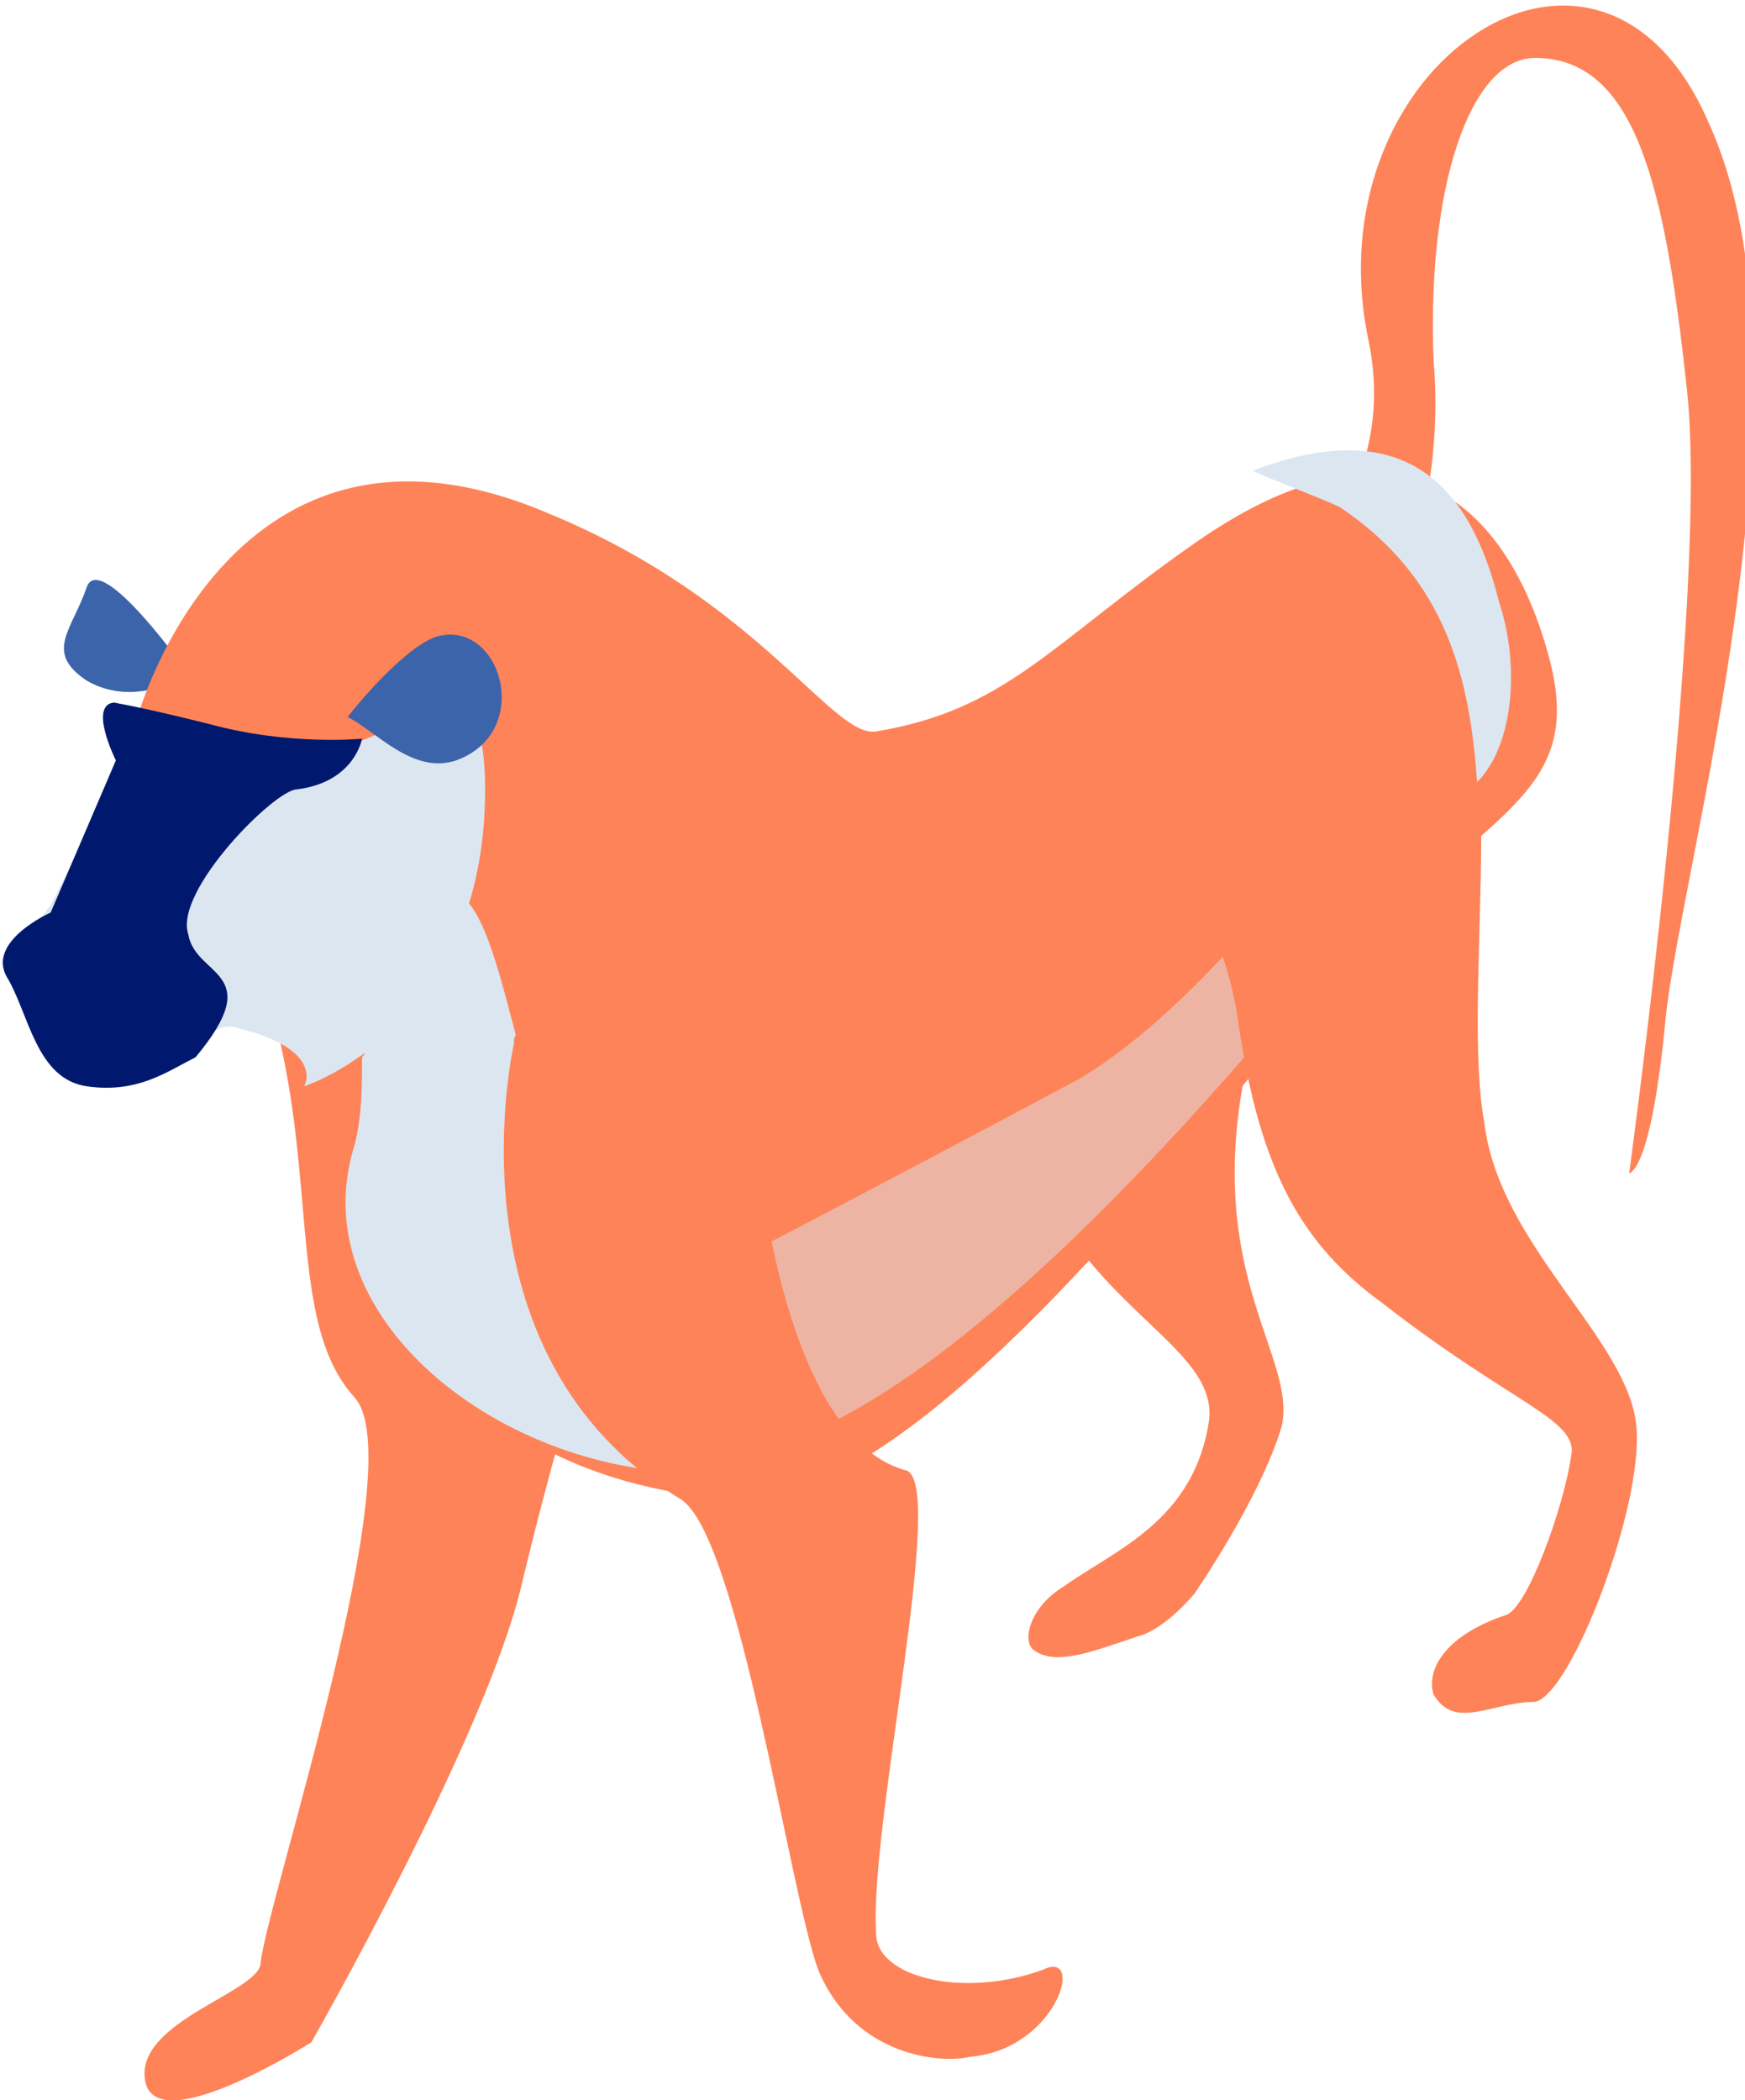
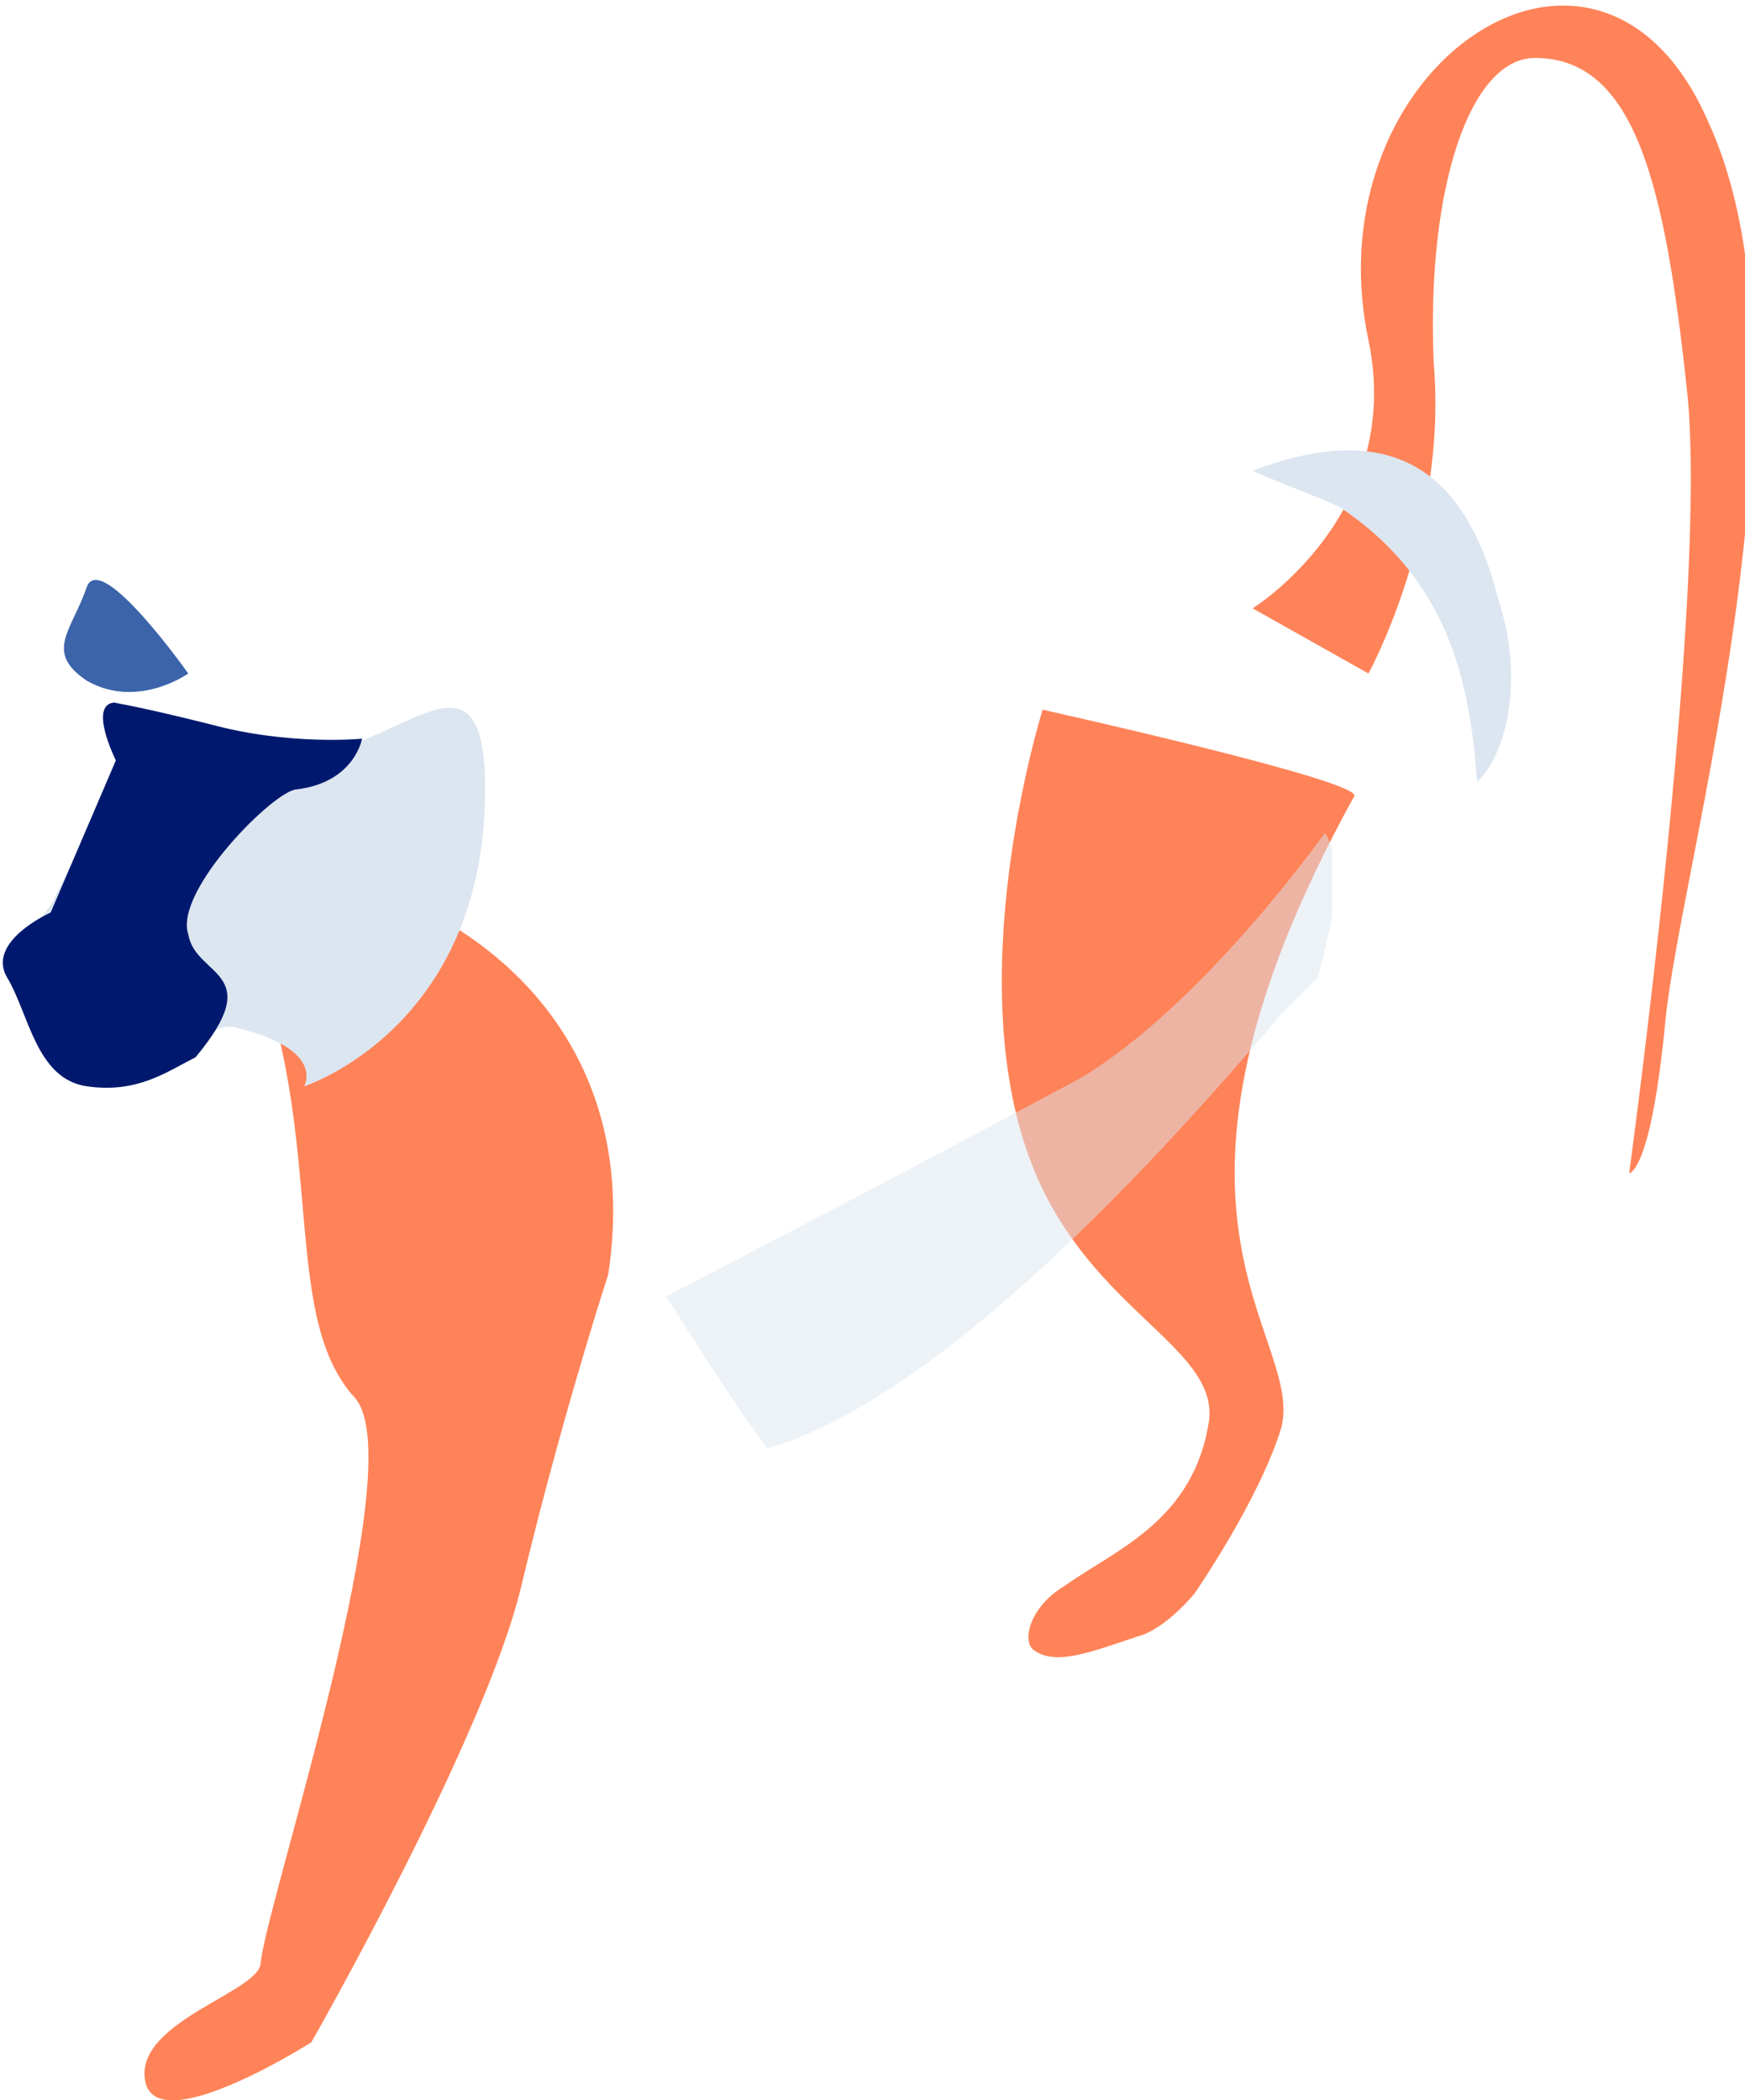
<svg xmlns="http://www.w3.org/2000/svg" xmlns:xlink="http://www.w3.org/1999/xlink" version="1.1" id="レイヤー_1" x="0px" y="0px" width="24.1px" height="29px" viewBox="0 0 24.1 29" style="enable-background:new 0 0 24.1 29;" xml:space="preserve">
  <style type="text/css">
	.st0{clip-path:url(#SVGID_2_);}
	.st1{clip-path:url(#SVGID_4_);fill:#FF8358;}
	.st2{clip-path:url(#SVGID_4_);fill:#3C64AA;}
	.st3{clip-path:url(#SVGID_4_);fill:#DCE6F0;}
	.st4{opacity:0.5;clip-path:url(#SVGID_4_);}
	.st5{clip-path:url(#SVGID_6_);fill:#DCE6F0;}
	.st6{clip-path:url(#SVGID_4_);fill:#00196E;}
</style>
  <g>
    <defs>
      <rect id="SVGID_1_" width="24.1" height="29" />
    </defs>
    <clipPath id="SVGID_2_">
      <use xlink:href="#SVGID_1_" style="overflow:visible;" />
    </clipPath>
    <g class="st0">
      <defs>
        <rect id="SVGID_3_" y="0" width="24.1" height="29" />
      </defs>
      <clipPath id="SVGID_4_">
        <use xlink:href="#SVGID_3_" style="overflow:visible;" />
      </clipPath>
      <path class="st1" d="M3.3,12.7c1.3,2.8,0.5,5.4,1.6,6.6c0.8,0.9-1.2,6.9-1.3,7.8c0,0.4-1.7,0.8-1.6,1.6c0.1,0.9,2.3-0.5,2.3-0.5    s2.4-4.2,2.9-6.3s1.1-4,1.2-4.3C9.2,12.3,2.7,11.2,3.3,12.7" />
      <path class="st1" d="M14.4,9.8c0,0-1.2,3.8-0.1,6.4c0.8,1.9,2.5,2.4,2.4,3.4c-0.2,1.4-1.3,1.8-2,2.3c-0.5,0.3-0.6,0.8-0.4,0.9    c0.3,0.2,0.8,0,1.4-0.2c0.4-0.1,0.8-0.6,0.8-0.6s0.9-1.3,1.2-2.3c0.3-1.3-2.2-2.9,1-8.7C18.9,10.8,14.4,9.8,14.4,9.8" />
      <path class="st2" d="M2.6,9.3c0,0-1.2-1.7-1.4-1.2C1,8.7,0.6,9,1.2,9.4C1.9,9.8,2.6,9.3,2.6,9.3" />
-       <path class="st1" d="M1.9,9.9c0,0,1.3-4.7,5.7-2.8c2.9,1.2,3.9,3.1,4.5,3c1.8-0.3,2.4-1.2,4.4-2.6c3-2.1,4.4-0.3,4.9,1.6    c0.5,1.9-0.9,2.1-2.7,4.1c-2.4,2.7-6.1,7.7-8.6,7.5c-4.2-0.3-5.6-3.6-5-5.7C5.7,12.3,1,10,1.9,9.9" />
-       <path class="st3" d="M8.6,17.5c-1.5-1.2-1.5-5.1-2.4-5.2c-0.1,0-1.1,2.2-1.2,2.3C5,15,5,15.4,4.9,15.8C4.2,18,6.5,20,9,20.3    c0.6,0.1,1.2,0,1.9-0.2C10.5,19.2,9.4,18.2,8.6,17.5" />
      <g class="st4">
        <g>
          <defs>
            <rect id="SVGID_5_" x="9.1" y="11.5" width="9.3" height="8.5" />
          </defs>
          <clipPath id="SVGID_6_">
            <use xlink:href="#SVGID_5_" style="overflow:visible;" />
          </clipPath>
          <path class="st5" d="M18.3,11.5c0,0-1.7,2.4-3.4,3.4c-2.8,1.5-5.7,3-5.7,3s1,1.6,1.4,2.1c2.4-0.7,5.4-4,7.1-6      c0.2-0.2,0.3-0.3,0.5-0.5C18.4,12.7,18.6,12,18.3,11.5" />
        </g>
      </g>
-       <path class="st1" d="M15,10c0,0,1.8,2,2.1,4.1s0.9,3.1,2,3.9c1.8,1.4,2.7,1.6,2.6,2.1c-0.1,0.7-0.6,2.1-0.9,2.2    c-0.9,0.3-1.1,0.8-1,1.1c0.3,0.5,0.8,0.1,1.4,0.1c0.5-0.1,1.5-2.7,1.4-3.8c-0.1-1.2-1.9-2.5-2.1-4.2c-0.3-1.6,0.3-5.3-0.4-6.2    C19.4,8.3,15,10,15,10" />
-       <path class="st1" d="M7.1,14.4c0,0-1,4.3,2.3,6.3c0.8,0.5,1.5,5.4,1.9,6.5c0.5,1.2,1.7,1.3,2.1,1.2c1.2-0.1,1.6-1.5,1-1.2    c-1.1,0.4-2.3,0.1-2.3-0.5c-0.1-1.5,1-6.3,0.4-6.4c-2.1-0.6-2.2-6.3-2.2-6.3S7,13.8,7.1,14.4" />
      <path class="st1" d="M17.3,8.4c0,0,2.1-1.3,1.6-3.7c-0.8-3.8,3.2-6.5,4.7-3c1.6,3.5-0.4,10.3-0.6,12.4c-0.2,2.1-0.5,2.1-0.5,2.1    s1.1-8,0.8-10.8c-0.3-2.8-0.7-4.6-2.1-4.6c-0.9,0-1.5,1.8-1.4,4.2c0.2,2.3-0.9,4.3-0.9,4.3L17.3,8.4z" />
      <path class="st3" d="M4.2,10.4c-2.3,0.1-2.5,0.1-2.5,0.1l-1,2c0,0-0.6,0.7-0.4,1.3c0.3,0.5,0.2,1,0.8,1.1c1.2,0.2,1.7-0.9,2.2-0.7    c1.2,0.3,0.9,0.8,0.9,0.8s2.5-0.8,2.5-4.1C6.7,8.7,5.5,10.4,4.2,10.4" />
-       <path class="st2" d="M4.8,9.9c0,0,0.7-0.9,1.2-1.1c0.9-0.3,1.4,1.3,0.3,1.7C5.7,10.7,5.2,10.1,4.8,9.9" />
      <path class="st6" d="M1.6,9.7c-0.4,0,0,0.8,0,0.8l-0.9,2.1c0,0-0.9,0.4-0.6,0.9c0.3,0.5,0.4,1.4,1.1,1.5c0.7,0.1,1.1-0.2,1.5-0.4    c1-1.2,0-1.1-0.1-1.7c-0.2-0.6,1.2-2,1.5-2c0.8-0.1,0.9-0.7,0.9-0.7s-1,0.1-2.1-0.2C1.7,9.7,1.5,9.7,1.6,9.7" />
      <path class="st3" d="M18.5,7c1.5,1,1.8,2.4,1.9,3.8c0.5-0.5,0.6-1.6,0.3-2.5c-0.4-1.6-1.3-2.6-3.4-1.8C17.5,6.6,18.3,6.9,18.5,7" />
    </g>
  </g>
</svg>